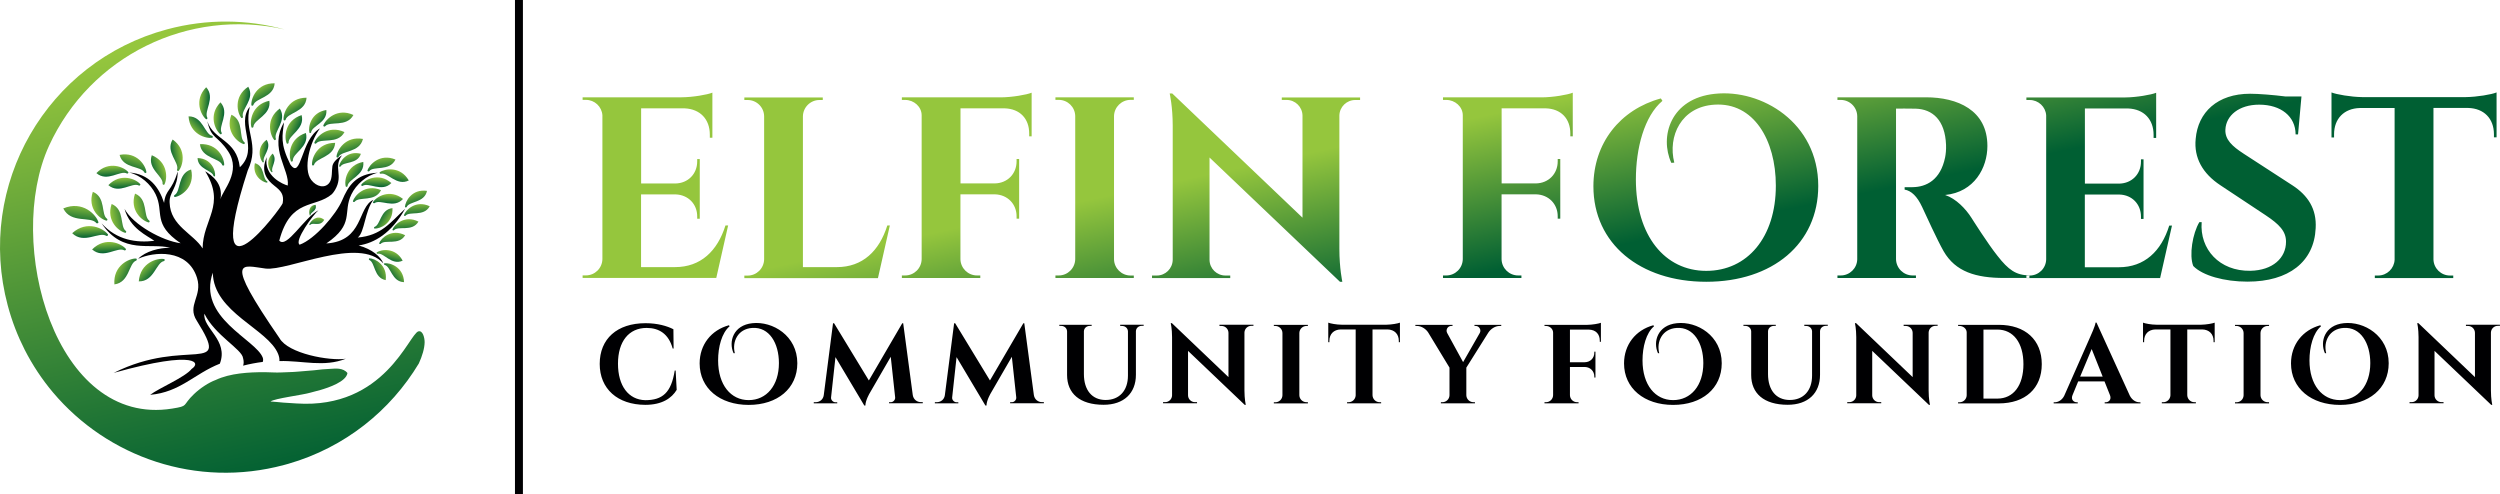
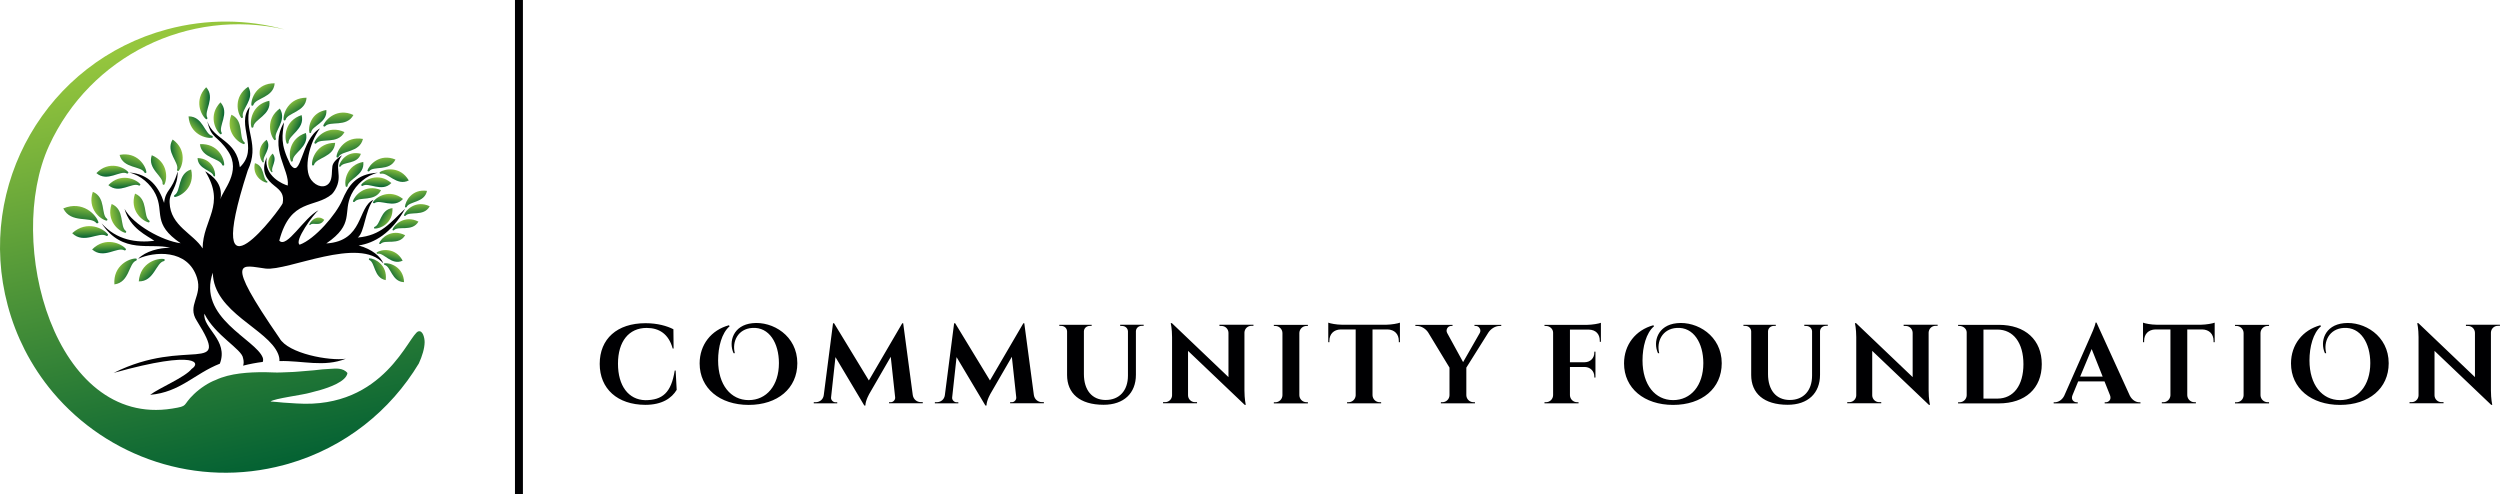
<svg xmlns="http://www.w3.org/2000/svg" xmlns:xlink="http://www.w3.org/1999/xlink" id="Layer_2" data-name="Layer 2" viewBox="0 0 380.27 75.19">
  <defs>
    <style>      .cls-1 {        fill: url(#GradientFill_1-46);      }      .cls-1, .cls-2, .cls-3, .cls-4, .cls-5, .cls-6, .cls-7, .cls-8, .cls-9, .cls-10, .cls-11, .cls-12, .cls-13, .cls-14, .cls-15, .cls-16, .cls-17, .cls-18, .cls-19, .cls-20, .cls-21, .cls-22, .cls-23, .cls-24, .cls-25, .cls-26, .cls-27, .cls-28, .cls-29, .cls-30, .cls-31, .cls-32, .cls-33, .cls-34, .cls-35, .cls-36, .cls-37, .cls-38, .cls-39, .cls-40, .cls-41, .cls-42, .cls-43, .cls-44, .cls-45, .cls-46, .cls-47, .cls-48, .cls-49, .cls-50, .cls-51, .cls-52, .cls-53, .cls-54, .cls-55, .cls-56 {        stroke-width: 0px;      }      .cls-1, .cls-2, .cls-3, .cls-4, .cls-5, .cls-6, .cls-7, .cls-8, .cls-9, .cls-10, .cls-11, .cls-12, .cls-13, .cls-14, .cls-15, .cls-16, .cls-17, .cls-18, .cls-19, .cls-20, .cls-22, .cls-23, .cls-24, .cls-25, .cls-26, .cls-27, .cls-28, .cls-29, .cls-30, .cls-31, .cls-32, .cls-33, .cls-34, .cls-35, .cls-36, .cls-37, .cls-38, .cls-39, .cls-40, .cls-41, .cls-42, .cls-43, .cls-44, .cls-45, .cls-46, .cls-47, .cls-48, .cls-49, .cls-50, .cls-51, .cls-52, .cls-53, .cls-54, .cls-55, .cls-56 {        fill-rule: evenodd;      }      .cls-2 {        fill: url(#GradientFill_1-13);      }      .cls-3 {        fill: url(#GradientFill_1-54);      }      .cls-4 {        fill: url(#GradientFill_1-27);      }      .cls-5 {        fill: url(#GradientFill_1-26);      }      .cls-6 {        fill: url(#GradientFill_1-48);      }      .cls-7 {        fill: url(#GradientFill_1-17);      }      .cls-8 {        fill: url(#GradientFill_1-6);      }      .cls-9 {        fill: url(#GradientFill_1-29);      }      .cls-10 {        fill: url(#GradientFill_1-47);      }      .cls-11 {        fill: url(#GradientFill_1-28);      }      .cls-12 {        fill: url(#GradientFill_1-42);      }      .cls-13 {        fill: url(#GradientFill_1-45);      }      .cls-14 {        fill: url(#GradientFill_1-22);      }      .cls-15 {        fill: url(#GradientFill_1-21);      }      .cls-16 {        fill: url(#GradientFill_1-10);      }      .cls-17 {        fill: url(#GradientFill_1-25);      }      .cls-18 {        fill: url(#GradientFill_1-39);      }      .cls-19 {        fill: url(#GradientFill_1-19);      }      .cls-20 {        fill: url(#GradientFill_1-9);      }      .cls-21, .cls-56 {        fill: #000002;      }      .cls-22 {        fill: url(#GradientFill_1-38);      }      .cls-23 {        fill: url(#GradientFill_1-36);      }      .cls-24 {        fill: url(#GradientFill_1-23);      }      .cls-25 {        fill: url(#GradientFill_1-20);      }      .cls-26 {        fill: url(#GradientFill_1-33);      }      .cls-27 {        fill: url(#GradientFill_1-14);      }      .cls-28 {        fill: url(#GradientFill_1-12);      }      .cls-29 {        fill: url(#GradientFill_1-16);      }      .cls-30 {        fill: url(#GradientFill_1-32);      }      .cls-31 {        fill: url(#GradientFill_1-15);      }      .cls-32 {        fill: url(#GradientFill_1-8);      }      .cls-33 {        fill: url(#GradientFill_1-37);      }      .cls-34 {        fill: url(#GradientFill_1-18);      }      .cls-35 {        fill: url(#GradientFill_1-2);      }      .cls-36 {        fill: url(#GradientFill_1-41);      }      .cls-37 {        fill: url(#GradientFill_1-53);      }      .cls-38 {        fill: url(#GradientFill_1-49);      }      .cls-39 {        fill: url(#GradientFill_1-30);      }      .cls-40 {        fill: url(#GradientFill_1-35);      }      .cls-41 {        fill: url(#GradientFill_1-34);      }      .cls-42 {        fill: url(#GradientFill_1-11);      }      .cls-43 {        fill: url(#GradientFill_1-24);      }      .cls-44 {        fill: url(#GradientFill_1-44);      }      .cls-45 {        fill: url(#GradientFill_1-43);      }      .cls-46 {        fill: url(#GradientFill_1);      }      .cls-47 {        fill: url(#GradientFill_1-51);      }      .cls-48 {        fill: url(#GradientFill_1-4);      }      .cls-49 {        fill: url(#GradientFill_1-50);      }      .cls-50 {        fill: url(#GradientFill_1-5);      }      .cls-51 {        fill: url(#GradientFill_1-3);      }      .cls-52 {        fill: url(#GradientFill_1-31);      }      .cls-53 {        fill: url(#GradientFill_1-52);      }      .cls-54 {        fill: url(#GradientFill_1-40);      }      .cls-55 {        fill: url(#GradientFill_1-7);      }    </style>
    <linearGradient id="GradientFill_1" data-name="GradientFill 1" x1="231.65" y1="16.36" x2="236.55" y2="39.39" gradientUnits="userSpaceOnUse">
      <stop offset="0" stop-color="#95c63d" />
      <stop offset="1" stop-color="#005f33" />
    </linearGradient>
    <linearGradient id="GradientFill_1-2" data-name="GradientFill 1" x1="16.78" y1="33.42" x2="19.79" y2="32.95" xlink:href="#GradientFill_1" />
    <linearGradient id="GradientFill_1-3" data-name="GradientFill 1" x1="13.92" y1="31.58" x2="16.93" y2="31.1" xlink:href="#GradientFill_1" />
    <linearGradient id="GradientFill_1-4" data-name="GradientFill 1" x1="12.53" y1="30.9" x2="12.13" y2="34.19" xlink:href="#GradientFill_1" />
    <linearGradient id="GradientFill_1-5" data-name="GradientFill 1" x1="13.67" y1="34.33" x2="13.73" y2="36.2" xlink:href="#GradientFill_1" />
    <linearGradient id="GradientFill_1-6" data-name="GradientFill 1" x1="16.52" y1="36.72" x2="16.61" y2="38.54" xlink:href="#GradientFill_1" />
    <linearGradient id="GradientFill_1-7" data-name="GradientFill 1" x1="17.69" y1="40.56" x2="20.19" y2="41.89" xlink:href="#GradientFill_1" />
    <linearGradient id="GradientFill_1-8" data-name="GradientFill 1" x1="21.94" y1="40.03" x2="23.7" y2="41.73" xlink:href="#GradientFill_1" />
    <linearGradient id="GradientFill_1-9" data-name="GradientFill 1" x1="20.34" y1="31.85" x2="23.35" y2="31.37" xlink:href="#GradientFill_1" />
    <linearGradient id="GradientFill_1-10" data-name="GradientFill 1" x1="18.86" y1="26.97" x2="18.95" y2="28.71" xlink:href="#GradientFill_1" />
    <linearGradient id="GradientFill_1-11" data-name="GradientFill 1" x1="17.04" y1="25.14" x2="17.13" y2="26.87" xlink:href="#GradientFill_1" />
    <linearGradient id="GradientFill_1-12" data-name="GradientFill 1" x1="20.71" y1="23.31" x2="19.84" y2="26.18" xlink:href="#GradientFill_1" />
    <linearGradient id="GradientFill_1-13" data-name="GradientFill 1" x1="25.18" y1="25.49" x2="23" y2="26.2" xlink:href="#GradientFill_1" />
    <linearGradient id="GradientFill_1-14" data-name="GradientFill 1" x1="27.85" y1="23.45" x2="25.85" y2="23.74" xlink:href="#GradientFill_1" />
    <linearGradient id="GradientFill_1-15" data-name="GradientFill 1" x1="29.72" y1="28.38" x2="26.86" y2="27.61" xlink:href="#GradientFill_1" />
    <linearGradient id="GradientFill_1-16" data-name="GradientFill 1" x1="33.03" y1="22.12" x2="31.73" y2="24.47" xlink:href="#GradientFill_1" />
    <linearGradient id="GradientFill_1-17" data-name="GradientFill 1" x1="29.41" y1="20.3" x2="31.11" y2="18.77" xlink:href="#GradientFill_1" />
    <linearGradient id="GradientFill_1-18" data-name="GradientFill 1" x1="30.22" y1="15.63" x2="31.94" y2="15.75" xlink:href="#GradientFill_1" />
    <linearGradient id="GradientFill_1-19" data-name="GradientFill 1" x1="32.13" y1="24.45" x2="30.97" y2="25.93" xlink:href="#GradientFill_1" />
    <linearGradient id="GradientFill_1-20" data-name="GradientFill 1" x1="32.39" y1="17.91" x2="34.11" y2="18.03" xlink:href="#GradientFill_1" />
    <linearGradient id="GradientFill_1-21" data-name="GradientFill 1" x1="34.99" y1="19.84" x2="37.89" y2="19.48" xlink:href="#GradientFill_1" />
    <linearGradient id="GradientFill_1-22" data-name="GradientFill 1" x1="35.96" y1="15.35" x2="37.94" y2="15.7" xlink:href="#GradientFill_1" />
    <linearGradient id="GradientFill_1-23" data-name="GradientFill 1" x1="39.21" y1="13.07" x2="40.63" y2="15.34" xlink:href="#GradientFill_1" />
    <linearGradient id="GradientFill_1-24" data-name="GradientFill 1" x1="38.41" y1="16.58" x2="40.36" y2="17.84" xlink:href="#GradientFill_1" />
    <linearGradient id="GradientFill_1-25" data-name="GradientFill 1" x1="40.9" y1="18.74" x2="42.85" y2="19.01" xlink:href="#GradientFill_1" />
    <linearGradient id="GradientFill_1-26" data-name="GradientFill 1" x1="44.08" y1="15.36" x2="45.48" y2="17.45" xlink:href="#GradientFill_1" />
    <linearGradient id="GradientFill_1-27" data-name="GradientFill 1" x1="43.39" y1="19.07" x2="45.46" y2="19.99" xlink:href="#GradientFill_1" />
    <linearGradient id="GradientFill_1-28" data-name="GradientFill 1" x1="44.04" y1="21.79" x2="46.11" y2="22.71" xlink:href="#GradientFill_1" />
    <linearGradient id="GradientFill_1-29" data-name="GradientFill 1" x1="51.35" y1="16.74" x2="51.55" y2="19.53" xlink:href="#GradientFill_1" />
    <linearGradient id="GradientFill_1-30" data-name="GradientFill 1" x1="50" y1="19.35" x2="50.19" y2="22.14" xlink:href="#GradientFill_1" />
    <linearGradient id="GradientFill_1-31" data-name="GradientFill 1" x1="48.44" y1="22.2" x2="49.82" y2="24.34" xlink:href="#GradientFill_1" />
    <linearGradient id="GradientFill_1-32" data-name="GradientFill 1" x1="47.39" y1="17.71" x2="48.98" y2="18.95" xlink:href="#GradientFill_1" />
    <linearGradient id="GradientFill_1-33" data-name="GradientFill 1" x1="39.37" y1="22.85" x2="40.76" y2="23.05" xlink:href="#GradientFill_1" />
    <linearGradient id="GradientFill_1-34" data-name="GradientFill 1" x1="52.68" y1="20.92" x2="53.6" y2="23.78" xlink:href="#GradientFill_1" />
    <linearGradient id="GradientFill_1-35" data-name="GradientFill 1" x1="52.94" y1="23.07" x2="53.48" y2="25.37" xlink:href="#GradientFill_1" />
    <linearGradient id="GradientFill_1-36" data-name="GradientFill 1" x1="52.83" y1="25.71" x2="54.63" y2="27.02" xlink:href="#GradientFill_1" />
    <linearGradient id="GradientFill_1-37" data-name="GradientFill 1" x1="60.21" y1="25.66" x2="59.78" y2="27.67" xlink:href="#GradientFill_1" />
    <linearGradient id="GradientFill_1-38" data-name="GradientFill 1" x1="57.86" y1="23.61" x2="58.15" y2="26.31" xlink:href="#GradientFill_1" />
    <linearGradient id="GradientFill_1-39" data-name="GradientFill 1" x1="57.27" y1="26.94" x2="57.22" y2="28.5" xlink:href="#GradientFill_1" />
    <linearGradient id="GradientFill_1-40" data-name="GradientFill 1" x1="55.66" y1="28.26" x2="55.94" y2="30.95" xlink:href="#GradientFill_1" />
    <linearGradient id="GradientFill_1-41" data-name="GradientFill 1" x1="59.05" y1="29.46" x2="58.99" y2="31.04" xlink:href="#GradientFill_1" />
    <linearGradient id="GradientFill_1-42" data-name="GradientFill 1" x1="59.53" y1="33.91" x2="57.54" y2="32.76" xlink:href="#GradientFill_1" />
    <linearGradient id="GradientFill_1-43" data-name="GradientFill 1" x1="62.78" y1="28.94" x2="63.68" y2="31.3" xlink:href="#GradientFill_1" />
    <linearGradient id="GradientFill_1-44" data-name="GradientFill 1" x1="63.3" y1="30.72" x2="63.47" y2="33.08" xlink:href="#GradientFill_1" />
    <linearGradient id="GradientFill_1-45" data-name="GradientFill 1" x1="61.6" y1="33.04" x2="61.72" y2="35.28" xlink:href="#GradientFill_1" />
    <linearGradient id="GradientFill_1-46" data-name="GradientFill 1" x1="59.58" y1="35.11" x2="59.69" y2="37.34" xlink:href="#GradientFill_1" />
    <linearGradient id="GradientFill_1-47" data-name="GradientFill 1" x1="58.84" y1="40.37" x2="56.55" y2="41.3" xlink:href="#GradientFill_1" />
    <linearGradient id="GradientFill_1-48" data-name="GradientFill 1" x1="38.75" y1="26.55" x2="40.84" y2="25.99" xlink:href="#GradientFill_1" />
    <linearGradient id="GradientFill_1-49" data-name="GradientFill 1" x1="40.73" y1="24.71" x2="41.75" y2="24.8" xlink:href="#GradientFill_1" />
    <linearGradient id="GradientFill_1-50" data-name="GradientFill 1" x1="60.95" y1="40.72" x2="59.32" y2="41.98" xlink:href="#GradientFill_1" />
    <linearGradient id="GradientFill_1-51" data-name="GradientFill 1" x1="59.54" y1="37.96" x2="59.08" y2="39.8" xlink:href="#GradientFill_1" />
    <linearGradient id="GradientFill_1-52" data-name="GradientFill 1" x1="23.86" y1="6.76" x2="38.08" y2="73.66" xlink:href="#GradientFill_1" />
    <linearGradient id="GradientFill_1-53" data-name="GradientFill 1" x1="48.21" y1="32.96" x2="48.18" y2="34.39" xlink:href="#GradientFill_1" />
    <linearGradient id="GradientFill_1-54" data-name="GradientFill 1" x1="46.96" y1="31.55" x2="47.85" y2="32.15" xlink:href="#GradientFill_1" />
  </defs>
  <g id="Layer_1-2" data-name="Layer 1">
    <g>
-       <path class="cls-46" d="M110.74,34.29h-.39c-1.22,3.89-3.76,6.34-7.68,6.34h-5.16v-11.06h5.26c1.9.06,3.29,1.47,3.28,3.36v.34h.39s0-9.07,0-9.07h-.39v.35c0,1.91-1.4,3.33-3.32,3.36h-5.21v-11.43h6.61c2.36.1,3.84,1.64,3.84,4.01v.46h.39s0-6.86,0-6.86c-.73.31-2.99.7-4.69.71h-15.05v.39h.5c1.33,0,2.42,1.03,2.51,2.34v21.89c-.03,1.37-1.14,2.47-2.51,2.47h-.5v.39s20.33,0,20.33,0l1.81-8.01h0ZM135.36,34.29h-.39c-1.22,3.89-3.76,6.34-7.68,6.34h-5.16v-22.95c.03-1.37,1.15-2.47,2.52-2.47h.5v-.39s-11.93,0-11.93,0v.39h.5c1.37,0,2.49,1.1,2.51,2.47v21.77c-.03,1.37-1.14,2.47-2.51,2.47h-.5v.39s20.32,0,20.32,0l1.81-8.01h0ZM156.92,20.76v-6.66c-.73.31-2.99.7-4.69.71h-15.05v.39h.5c1.33,0,2.51,1.03,2.51,2.34v21.89c-.03,1.37-1.14,2.47-2.51,2.47h-.5v.39s11.93,0,11.93,0v-.39h-.5c-1.37,0-2.49-1.1-2.52-2.47v-9.87h5.26c1.9.06,3.29,1.47,3.28,3.36v.34h.39s0-9.07,0-9.07h-.39v.35c0,1.91-1.4,3.33-3.32,3.36h-5.21v-11.42h6.72c2.3.07,3.74,1.55,3.73,3.85v.41h.39ZM172.46,41.91h-.49c-1.37,0-2.49-1.1-2.52-2.47v-21.8c.04-1.35,1.15-2.45,2.52-2.45h.49v-.39s-11.92,0-11.92,0v.39h.5c1.37,0,2.48,1.09,2.51,2.45v21.79c-.03,1.37-1.14,2.47-2.51,2.47h-.5v.39s11.92,0,11.92,0v-.39h0ZM194.97,14.81v.39h.73c1.32,0,2.4,1.06,2.42,2.38v15.53l-19.81-18.89h-.39s.46,1.99.46,4.91v20.4c-.03,1.32-1.1,2.38-2.42,2.38h-.73v.39s11.9,0,11.9,0v-.39h-.73c-1.32,0-2.4-1.05-2.42-2.37v-15.58l19.84,18.9h.36s-.45-2.05-.45-5.01v-20.3c.04-1.3,1.11-2.34,2.42-2.34h.73v-.39s-11.91,0-11.91,0h0ZM239.23,20.76v-6.66c-.73.31-2.99.7-4.69.71h-15.05v.39h.5c1.33,0,2.51,1.03,2.51,2.34v21.89c-.03,1.37-1.14,2.47-2.51,2.47h-.5v.39s11.93,0,11.93,0v-.39h-.5c-1.37,0-2.49-1.1-2.52-2.47v-9.87h5.26c1.9.06,3.29,1.47,3.28,3.36v.34h.39s0-9.07,0-9.07h-.39v.35c0,1.91-1.4,3.33-3.32,3.36h-5.21v-11.42h6.72c2.3.07,3.74,1.55,3.73,3.85v.41h.39ZM279.49,14.81v.39h.5c1.37,0,2.49,1.1,2.51,2.47v21.78c-.03,1.36-1.15,2.45-2.51,2.45h-.5v.39s11.94,0,11.94,0v-.39h-.5c-1.38,0-2.5-1.1-2.53-2.47v-22.91c.5.01,1.94-.03,2.98.01,2.59.07,4.48,1.75,4.63,5.5.03.79-.05,1.42-.14,1.9-.7,3.44-2.85,4.52-4.96,4.54h-1.2v.37c1.02.18,1.9,1.01,2.66,2.64.55,1.18,2.32,5.07,3.27,6.73,1.81,3.14,4.93,4.07,9.22,4.07h3.83v-.39c-2.05-.03-3.17-.82-4.86-2.98-1.48-1.85-3.83-5.58-3.95-5.77-.87-1.37-2.35-2.93-4.01-3.48,4.46-.44,6.43-4.16,6.43-7.46,0-5.47-4.58-7.4-9.34-7.4h-13.48ZM330.38,34.29l-1.81,8.01h-20.34v-.39h.5c1.37,0,2.49-1.1,2.51-2.47v-21.89c-.08-1.31-1.18-2.34-2.51-2.34h-.5v-.39s15.05,0,15.05,0c1.7-.01,3.96-.41,4.69-.71v6.87h-.39v-.47c0-2.36-1.48-3.91-3.84-4.01h-6.61v11.43h5.21c1.92-.03,3.33-1.45,3.32-3.36v-.34h.39s0,9.07,0,9.07h-.39v-.35c0-1.9-1.37-3.31-3.28-3.36h-5.26v11.06h5.16c3.92,0,6.47-2.44,7.68-6.34h.39ZM341.24,23.35c-1.65-1.07-2.83-2.11-2.74-3.65.1-2.11,2.05-3.78,5.14-3.78,3.32,0,5.53,1.79,5.54,4.52h.37l.52-5.77h-2.47c-1.79-.23-4.08-.41-5.35-.41-4.95,0-7.93,2.81-8.27,6.87-.29,2.87,1.05,5.26,3.76,7.05l6.85,4.54c2.11,1.4,3.14,2.46,3.13,4.06,0,2.45-2.01,4.35-5.43,4.41-4.71.08-7.72-3.3-7.4-7.4h-.35c-1.03,1.71-1.58,5.03-.93,6.67,1.43,1.47,4.73,2.38,8.25,2.38,6.28,0,10.14-3.02,10.37-8.13.17-2.94-1.19-4.99-3.52-6.51l-7.49-4.86h0ZM379.74,14.06c-.73.31-2.96.69-4.66.71h-15.79c-1.69-.02-3.93-.41-4.65-.71v6.85h.39v-.47c0-2.39,1.52-3.95,3.93-4.01h5.28v23.08c-.06,1.33-1.16,2.4-2.51,2.4h-.5v.39s11.93,0,11.93,0v-.39h-.5c-1.36,0-2.47-1.09-2.51-2.44v-23.05h5.27c2.41.06,3.93,1.61,3.93,4.01v.46h.4s0-6.84,0-6.84h0ZM254.67,24.73c-1.01-3.99,1.03-8.5,6.12-8.81,5.93-.38,9.33,5.34,9.33,12.32,0,7.87-4.34,12.96-10.59,12.96s-10.7-5.29-10.7-13.91c0-4.73,1.27-9.62,4.04-11.95l-.24-.37c-6.21,1.7-10.26,6.81-10.26,13.37,0,8.71,7.08,14.52,17.16,14.52s17.04-5.78,17.04-14.58c0-9.65-8.66-14.77-15.73-14.01-6.74.69-8.44,6.51-6.62,10.5l.44-.03Z" />
      <path class="cls-56" d="M102.63,56.37c-.53,3.36-1.86,4.5-4.49,4.5-2.54-.07-4.14-2.17-4.14-5.55s1.65-5.44,4.36-5.44c1.88,0,3.34.89,3.96,3.13h.14l-.03-2.93c-.97-.5-2.43-.92-4.24-.92-4.33,0-6.97,2.38-6.97,6.19s2.73,6.21,6.92,6.23c2.58,0,4.03-1.02,4.79-2.28l-.16-2.94h-.14ZM137.4,49.17h-.16l-5.08,8.7-5.29-8.7h-.16l-1.41,10.94c-.09.67-.63,1.07-1.25,1.07h-.27v.17h3.57v-.16h-.27c-.37,0-.71-.36-.67-.73l.67-6.14,4.39,7.37h.16c.02-.83.66-1.89.66-1.89l3.2-5.53.67,6.18c.04.37-.3.73-.66.73h-.27v.16h5.13v-.17h-.27c-.61,0-1.14-.4-1.25-1.07l-1.46-10.94h0ZM155.82,49.17h-.16l-5.08,8.7-5.29-8.7h-.16l-1.41,10.94c-.09.67-.63,1.07-1.25,1.07h-.27v.17h3.57v-.16h-.27c-.37,0-.71-.36-.67-.73l.67-6.14,4.39,7.37h.16c.02-.83.66-1.89.66-1.89l3.2-5.53.67,6.18c.04.37-.3.73-.66.73h-.27v.16h5.13v-.17h-.27c-.61,0-1.14-.4-1.25-1.07l-1.46-10.94h0ZM170.39,49.41v.17h.28c.49,0,.88.34.9.82v6.73c0,2.29-1.31,3.71-3.39,3.71s-3.31-1.51-3.31-3.94v-6.51c.02-.48.41-.82.9-.82h.28v-.17h-4.92v.17h.28c.49,0,.89.35.9.84v6.63c0,2.78,1.91,4.53,5.56,4.53,3.07,0,4.91-1.76,4.91-4.56v-6.65c.03-.47.42-.8.9-.8h.28v-.17h-3.57ZM185.49,49.41v.17h.32c.57,0,1.04.46,1.05,1.04v6.74l-8.61-8.21h-.17s.2.86.2,2.13v8.86c-.01.57-.48,1.03-1.05,1.03h-.32v.17s5.17,0,5.17,0v-.17h-.32c-.57,0-1.04-.46-1.05-1.03v-6.77l8.62,8.21h.16s-.2-.89-.2-2.18v-8.82c.02-.57.48-1.02,1.05-1.02h.32v-.17s-5.17,0-5.17,0h0ZM198.94,61.18h-.21c-.6,0-1.08-.48-1.09-1.07v-9.47c.02-.59.5-1.06,1.09-1.06h.21v-.17s-5.18,0-5.18,0v.17h.22c.59,0,1.08.48,1.09,1.07v9.47c-.01.59-.49,1.07-1.09,1.07h-.22v.17s5.18,0,5.18,0v-.17h0ZM212.94,49.08c-.32.13-1.29.3-2.02.31h-6.86c-.73,0-1.71-.18-2.02-.31v2.97h.17v-.2c0-1.04.66-1.71,1.71-1.74h2.29v10.03c-.03.58-.5,1.04-1.09,1.04h-.22v.17s5.18,0,5.18,0v-.17h-.22c-.59,0-1.07-.47-1.09-1.06v-10.01h2.29c1.05.03,1.71.7,1.71,1.74v.2h.17s0-2.97,0-2.97h0ZM224.28,49.41v.17h.21c.47,0,.87.57.6,1.06l-2.54,4.44-2.43-4.44c-.25-.48.1-1.06.6-1.06h.22v-.17h-5.65v.17h.24c.69,0,1.36.46,1.7.98l3.25,5.36v4.2c-.01.59-.5,1.06-1.09,1.06h-.22v.17s5.18,0,5.18,0v-.17h-.22c-.6,0-1.08-.48-1.09-1.07v-4.19l3.36-5.35c.35-.52,1-.99,1.71-.99h.24v-.17h-4.07ZM243.51,51.99v-2.89c-.32.13-1.3.3-2.04.31h-6.54v.17h.22c.58,0,1.09.45,1.09,1.02v9.51c-.01.59-.49,1.07-1.09,1.07h-.22v.17s5.18,0,5.18,0v-.17h-.22c-.6,0-1.08-.48-1.09-1.07v-4.29h2.28c.83.03,1.43.64,1.43,1.46v.15h.17s0-3.94,0-3.94h-.17v.15c0,.83-.61,1.45-1.45,1.46h-2.26v-4.96h2.92c1,.03,1.62.67,1.62,1.67v.18h.17ZM274.45,49.41v.17h.28c.49,0,.88.34.9.82v6.73c0,2.29-1.31,3.71-3.39,3.71s-3.31-1.51-3.31-3.94v-6.51c.02-.48.41-.82.9-.82h.28v-.17h-4.92v.17h.28c.49,0,.89.35.9.84v6.63c0,2.78,1.91,4.53,5.56,4.53,3.07,0,4.91-1.76,4.91-4.56v-6.65c.03-.47.42-.8.9-.8h.28v-.17h-3.57ZM289.56,49.41v.17h.32c.57,0,1.04.46,1.05,1.04v6.74l-8.61-8.21h-.17s.2.86.2,2.13v8.86c-.01.57-.48,1.03-1.05,1.03h-.32v.17s5.17,0,5.17,0v-.17h-.32c-.57,0-1.04-.46-1.05-1.03v-6.77l8.62,8.21h.16s-.2-.89-.2-2.18v-8.82c.02-.57.48-1.02,1.05-1.02h.32v-.17s-5.17,0-5.17,0h0ZM297.84,49.41v.17h.22c.56,0,1.09.43,1.09.98v9.56c-.01.59-.5,1.07-1.09,1.07h-.22v.17s6.19,0,6.19,0c4.03,0,6.54-2.28,6.54-5.97s-2.51-5.98-6.54-5.98h-6.19ZM301.7,50.13h2.11c2.44,0,3.97,2.01,3.97,5.26s-1.52,5.24-3.97,5.24h-2.11v-10.5h0ZM318.9,49.07h-.15c-.04.49-.72,1.97-.84,2.24l-3.94,8.92c-.36.68-.95.96-1.44.96h-.15v.17h3.66v-.17h-.15c-.44,0-.93-.39-.65-1.07l.87-2.11h4l.84,2.11c.26.68-.22,1.07-.66,1.07h-.15v.17h5.44v-.17h-.15c-.5,0-1.09-.29-1.46-.99l-5.07-11.12h0ZM316.41,57.28l1.75-4.19,1.67,4.19h-3.42ZM336.87,49.08c-.32.13-1.29.3-2.02.31h-6.86c-.73,0-1.71-.18-2.02-.31v2.97h.17v-.2c0-1.04.66-1.71,1.71-1.74h2.29v10.03c-.03.58-.5,1.04-1.09,1.04h-.22v.17s5.18,0,5.18,0v-.17h-.22c-.59,0-1.07-.47-1.09-1.06v-10.01h2.29c1.05.03,1.71.7,1.71,1.74v.2h.17s0-2.97,0-2.97h0ZM345.14,61.18h-.21c-.6,0-1.08-.48-1.09-1.07v-9.47c.02-.59.5-1.06,1.09-1.06h.21v-.17s-5.18,0-5.18,0v.17h.22c.59,0,1.08.48,1.09,1.07v9.47c-.01.59-.49,1.07-1.09,1.07h-.22v.17s5.18,0,5.18,0v-.17h0ZM375.09,49.41v.17h.32c.57,0,1.04.46,1.05,1.04v6.74l-8.61-8.21h-.17s.2.86.2,2.13v8.86c-.01.57-.48,1.03-1.05,1.03h-.32v.17s5.17,0,5.17,0v-.17h-.32c-.57,0-1.04-.46-1.05-1.03v-6.77l8.62,8.21h.16s-.2-.89-.2-2.18v-8.82c.02-.57.48-1.02,1.05-1.02h.32v-.17s-5.17,0-5.17,0h0ZM111.77,53.71c-.44-1.73.45-3.69,2.66-3.83,2.58-.17,4.05,2.32,4.05,5.35,0,3.42-1.89,5.63-4.6,5.63s-4.65-2.3-4.65-6.04c0-2.05.55-4.18,1.75-5.19l-.1-.16c-2.7.74-4.46,2.96-4.46,5.81,0,3.78,3.07,6.31,7.46,6.31s7.4-2.51,7.4-6.34c0-4.19-3.76-6.42-6.83-6.09-2.93.3-3.66,2.83-2.87,4.56h.19ZM252.38,53.71c-.44-1.73.45-3.69,2.66-3.83,2.58-.17,4.05,2.32,4.05,5.35,0,3.42-1.89,5.63-4.6,5.63s-4.65-2.3-4.65-6.04c0-2.05.55-4.18,1.75-5.19l-.1-.16c-2.7.74-4.46,2.96-4.46,5.81,0,3.78,3.07,6.31,7.46,6.31s7.4-2.51,7.4-6.34c0-4.19-3.76-6.42-6.83-6.09-2.93.3-3.66,2.83-2.87,4.56h.19ZM353.83,53.71c-.44-1.73.45-3.69,2.66-3.83,2.58-.17,4.05,2.32,4.05,5.35,0,3.42-1.89,5.63-4.6,5.63s-4.65-2.3-4.65-6.04c0-2.05.55-4.18,1.75-5.19l-.1-.16c-2.7.74-4.46,2.96-4.46,5.81,0,3.78,3.07,6.31,7.46,6.31s7.4-2.51,7.4-6.34c0-4.19-3.76-6.42-6.83-6.09-2.93.3-3.66,2.83-2.87,4.56h.19Z" />
      <rect class="cls-21" x="78.33" width="1.21" height="75.19" />
      <g>
        <path class="cls-35" d="M16.98,31.03c-.88,2.58,1.14,4.2,2.1,4.39.13-.03.15-.23.07-.28-.97-.66-.13-3.27-2.17-4.11Z" />
        <path class="cls-51" d="M14.12,29.18c-.88,2.58,1.14,4.2,2.1,4.39.13-.03.15-.23.07-.28-.97-.66-.13-3.27-2.17-4.11Z" />
        <path class="cls-48" d="M9.63,31.7c2.97-1.25,5.04,1,5.35,2.12-.03.16-.26.19-.32.11-.86-1.09-3.87.12-5.03-2.22Z" />
        <path class="cls-50" d="M10.98,35.47c2.27-2.06,4.83-.69,5.46.21.03.15-.17.25-.26.2-1.11-.71-3.43,1.32-5.2-.41Z" />
        <path class="cls-8" d="M14.01,37.94c2.04-2.04,4.52-.87,5.15-.06.03.14-.15.25-.23.2-1.08-.61-3.17,1.4-4.92-.14Z" />
        <path class="cls-55" d="M17.4,43.26c-.22-2.88,2.28-3.99,3.32-3.94.13.07.09.27,0,.31-1.17.42-1,3.32-3.32,3.63Z" />
        <path class="cls-32" d="M21.11,42.8c.22-2.88,2.86-3.6,3.88-3.39.12.09.05.28-.05.3-1.22.23-1.49,3.13-3.83,3.09Z" />
        <path class="cls-20" d="M20.54,29.45c-.88,2.58,1.14,4.2,2.1,4.39.13-.03.15-.23.07-.28-.97-.66-.13-3.27-2.17-4.11Z" />
        <path class="cls-16" d="M16.48,28.16c1.9-1.96,4.26-.9,4.87-.13.03.13-.13.24-.22.19-1.03-.56-2.97,1.38-4.65-.06Z" />
        <path class="cls-42" d="M14.66,26.33c1.9-1.96,4.26-.9,4.87-.13.03.13-.13.24-.22.19-1.03-.56-2.97,1.38-4.65-.06Z" />
        <path class="cls-28" d="M18.19,23.56c2.67-.53,4.01,1.68,4.08,2.66-.05.13-.24.12-.29.03-.52-1.05-3.23-.56-3.79-2.69Z" />
        <path class="cls-2" d="M23.09,23.61c2.52,1.05,2.39,3.63,1.9,4.48-.11.08-.27-.04-.26-.13.15-1.16-2.37-2.26-1.64-4.35Z" />
        <path class="cls-27" d="M26.26,21.22c2.23,1.57,1.55,4.06.89,4.79-.13.05-.25-.1-.22-.19.4-1.1-1.82-2.72-.67-4.6Z" />
        <path class="cls-31" d="M29.07,25.78c.64,2.65-1.52,4.08-2.49,4.19-.13-.04-.13-.24-.04-.29,1.03-.57.42-3.25,2.53-3.9Z" />
        <path class="cls-29" d="M30.41,21.93c2.72-.17,3.75,2.2,3.69,3.18-.07.12-.26.08-.29,0-.38-1.11-3.12-.98-3.4-3.17Z" />
        <path class="cls-7" d="M28.68,17.71c.18,2.72,2.67,3.43,3.63,3.24.11-.08.05-.27-.04-.29-1.15-.23-1.38-2.97-3.59-2.96Z" />
        <path class="cls-34" d="M31.36,13.27c-1.91,1.95-.78,4.28,0,4.87.13.03.23-.14.18-.22-.59-1.01,1.29-3.01-.18-4.65Z" />
        <path class="cls-19" d="M30.05,24.04c2.14.06,2.78,1.99,2.66,2.74-.06.09-.21.05-.23-.02-.22-.89-2.37-.99-2.43-2.72Z" />
        <path class="cls-25" d="M33.54,15.56c-1.91,1.95-.78,4.28,0,4.87.13.03.23-.14.18-.22-.59-1.01,1.29-3.01-.19-4.65Z" />
        <path class="cls-15" d="M35.2,17.45c-.99,2.54.96,4.24,1.91,4.48.13-.03.16-.22.08-.28-.94-.7.01-3.28-1.99-4.2Z" />
        <path class="cls-14" d="M37.76,13.19c-2.28,1.5-1.68,4.01-1.04,4.76.12.06.26-.09.23-.18-.36-1.12,1.91-2.66.81-4.58Z" />
        <path class="cls-24" d="M41.78,12.67c-2.73-.05-3.65,2.37-3.54,3.34.07.12.26.07.29-.02.33-1.12,3.08-1.12,3.25-3.32Z" />
        <path class="cls-43" d="M40.96,15.33c-2.67.56-3.02,3.13-2.7,4.05.1.1.27.01.28-.08.07-1.17,2.75-1.78,2.43-3.97Z" />
        <path class="cls-17" d="M42.56,16.51c-2.21,1.6-1.49,4.09-.82,4.8.13.05.25-.1.22-.19-.41-1.1,1.78-2.75.6-4.61Z" />
        <path class="cls-5" d="M46.63,14.86c-2.73-.01-3.61,2.42-3.49,3.39.07.12.26.07.29-.02.31-1.13,3.06-1.17,3.2-3.37Z" />
        <path class="cls-4" d="M45.87,17.51c-2.59.84-2.67,3.43-2.25,4.32.11.09.27-.02.27-.11-.06-1.17,2.54-2.07,1.99-4.2Z" />
        <path class="cls-11" d="M46.52,20.23c-2.59.84-2.67,3.43-2.25,4.32.11.09.27-.02.27-.11-.06-1.17,2.54-2.07,1.99-4.2Z" />
        <path class="cls-9" d="M53.76,17.49c-2.47-1.15-4.29.7-4.59,1.63.02.13.21.17.27.1.76-.9,3.27.21,4.32-1.73Z" />
        <path class="cls-39" d="M52.4,20.09c-2.47-1.15-4.29.7-4.59,1.63.02.14.21.17.27.1.76-.9,3.27.21,4.32-1.73Z" />
        <path class="cls-52" d="M50.98,21.73c-2.73-.03-3.63,2.4-3.51,3.37.07.12.26.07.29-.02.32-1.13,3.07-1.15,3.22-3.35Z" />
        <path class="cls-30" d="M49.64,16.73c-2.39.38-2.81,2.64-2.57,3.47.08.09.24.02.25-.06.11-1.03,2.51-1.46,2.32-3.41Z" />
        <path class="cls-26" d="M40.56,21.26c-1.58,1.14-1.07,2.93-.59,3.44.09.04.18-.07.16-.13-.3-.79,1.28-1.97.43-3.3Z" />
        <path class="cls-41" d="M55.2,21.13c-2.68-.48-3.98,1.76-4.02,2.74.05.13.25.11.29.03.5-1.06,3.22-.62,3.74-2.77Z" />
        <path class="cls-40" d="M54.89,23.39c-2.06-.54-3.21,1.13-3.31,1.89.03.1.19.1.22.04.46-.79,2.55-.28,3.09-1.92Z" />
        <path class="cls-23" d="M55.26,24.63c-2.53.46-2.94,2.87-2.66,3.75.09.09.26.02.26-.07.1-1.1,2.64-1.61,2.4-3.68Z" />
        <path class="cls-33" d="M62.18,27.45c-1.29-2.23-3.69-1.8-4.43-1.24-.06.11.07.25.16.22,1.07-.28,2.41,1.94,4.27,1.02Z" />
        <path class="cls-22" d="M60.16,24.27c-2.37-1-4.03.8-4.27,1.69.02.13.2.15.26.08.68-.87,3.09.09,4.01-1.78Z" />
        <path class="cls-18" d="M59.53,27.84c-1.94-1.69-4.08-.5-4.59.27-.02.13.15.21.22.16.92-.61,2.91,1.05,4.37-.43Z" />
        <path class="cls-54" d="M57.96,28.92c-2.37-1-4.03.8-4.28,1.69.02.13.2.15.26.08.68-.87,3.09.09,4.02-1.77Z" />
        <path class="cls-36" d="M61.3,30.26c-2.02-1.6-4.1-.31-4.57.49-.01.13.16.2.23.15.89-.66,2.95.91,4.34-.64Z" />
        <path class="cls-12" d="M59.7,31.66c.12,2.32-1.91,3.17-2.74,3.11-.1-.06-.07-.22,0-.25.95-.31.87-2.65,2.73-2.86Z" />
        <path class="cls-45" d="M64.95,29.03c-2.3-.33-3.33,1.61-3.35,2.45.05.11.21.09.25.01.4-.91,2.72-.62,3.1-2.46Z" />
        <path class="cls-44" d="M65.36,31.37c-2.1-.99-3.66.56-3.92,1.36.01.12.18.15.23.09.65-.76,2.78.2,3.69-1.44Z" />
        <path class="cls-13" d="M63.65,33.71c-2.06-1.06-3.68.44-3.96,1.22.01.12.17.15.23.09.68-.73,2.77.3,3.73-1.31Z" />
        <path class="cls-1" d="M61.63,35.78c-2.06-1.06-3.68.44-3.96,1.22.01.12.17.15.23.09.68-.73,2.77.3,3.73-1.31Z" />
        <path class="cls-10" d="M58.67,42.6c.3-2.3-1.66-3.31-2.49-3.31-.1.05-.09.21-.01.25.92.39.66,2.71,2.5,3.07Z" />
        <path class="cls-6" d="M38.77,24.82c-.43,1.91,1.14,2.9,1.84,2.97.09-.03.09-.17.03-.21-.74-.39-.34-2.32-1.86-2.76Z" />
        <path class="cls-38" d="M41.48,23.35c-1.17,1.08-.59,2.48-.15,2.85.08.02.14-.08.11-.12-.32-.61.85-1.72.03-2.72Z" />
        <path class="cls-49" d="M61.46,42.92c-.07-2.32-2.16-3-2.99-2.87-.1.06-.05.23.03.24.97.23,1.08,2.57,2.96,2.63Z" />
        <path class="cls-47" d="M61.25,39.65c-1.09-2.05-3.27-1.74-3.95-1.26-.06.1.05.22.13.21.97-.22,2.1,1.83,3.82,1.05Z" />
        <path class="cls-53" d="M7.46,22.17C13.71,8.54,28.67,1.16,43.29,4.48c-5.66-1.54-11.78-1.65-17.86-.02C7.13,9.36-3.73,28.17,1.18,46.47c.63,2.37,1.5,4.61,2.57,6.72,1.2,2.35,2.65,4.53,4.31,6.5,8.31,9.86,21.85,14.6,35.13,11.04.22-.06.44-.12.66-.18,8.63-2.49,15.55-8.1,19.86-15.27.51-1.12.87-2.28.88-3.24,0-.64-.27-1.81-.94-1.64-1.43.36-5.1,11.85-18.53,10.97-.68-.04-1.38-.08-2.03-.13-.71-.05-1.33-.15-1.94-.17.61-.47,4.91-.99,6.09-1.35l1.53-.41c1.21-.35,3.9-1.26,4.08-2.57-.67-.83-1.83-.68-2.53-.64-.81.04-1.69.1-2.52.22l-2.52.21c-.8.08-1.65.07-2.48.12-.87.05-1.75-.04-2.54-.04-2.37,0-5.24.14-7.46,1.19-1.04.38-2.34,1.23-3.29,2.14-1.9,1.81-.71,1.79-3.33,2.21C8.39,65.02.69,36.95,7.46,22.17Z" />
        <path class="cls-56" d="M32.37,41.48c.1,6.07,8.4,8.52,9.94,12.37.16.41.22.76.19,1.07,3.56-.09,6.72.98,10.1-.35-2.45.36-8.77-.77-10.09-3.14-8.67-12.59-5.71-11.02-2.11-10.58,3.4.41,14.28-4.99,17.92-.77-.4-1.03-1.72-2.19-3.77-2.74,2.36-.36,4.97-1.82,7.07-5.58-2.27,2.11-3.61,4.06-7.2,4.37,1.05-.78,1.07-4.05,2.38-5.74-2.45,1.11-1.45,6.29-7.17,6.64,4.37-2.98,2.46-4.68,3.82-7.47.72-1.49,2.27-2.89,4.03-3.29-3.37.16-4.52,2.05-5.44,4.21-.9,2.11-4.12,5.89-6.46,6.74-.89-.54,2.11-4.65,2.86-5.23-2.21,1.11-4.82,5.88-5.96,4.61,1.73-6.53,5.43-4.87,8.01-7.07.18-.19.34-.41.48-.65,1.31-2.24-.33-3.41,1.05-5.26-1.05.69-1.38,1.21-1.46,1.66-.12.65.03,1.86-.46,2.52-.66.9-1.96.62-2.76-.43-1.26-1.67-.26-5.72,1.34-7.85-2.99,1.74-2.8,7.9-4.51,5.51-1.61-3.23-1.21-4.4-.97-6.42-2.33,4.01.88,7.18.57,9.61-.64-.14-3.72-1.45-3.19-4.31-1.01,2.25.09,3.5,1.14,4.33.98.77,1.52,1.31,1.28,2.67-.1.56-12.5,17.23-5.32-4.97,1.9-4.08-.63-5.89.32-9.71-2.19,2.74,1.53,6.34-1.52,9.21-.5-4.26-3.96-4.04-4.95-7,.63,2.76,1.52,2.1,3.17,4.58,2.08,3.13-.88,5.96-1.17,7.3.46-2.45-1.35-3.66-2.32-4.27,3.21,5.14-.36,7.31-.39,11.74-1.38-2.24-4.91-3.41-5.02-6.97-.1-1.56,1.26-2.27,1.23-4.74-.92,3.11-1.82,2.63-2.07,4.78-.77-2.38-2.26-4.42-5.33-4.62,1.76.39,3.31,1.8,4.03,3.29,1.36,2.79-.55,4.5,3.82,7.47-2.8-.37-7.21-2.8-8.54-5.23.86,3.02,3.48,4.08,4.54,4.86-2.71.33-5.7-.07-8.03-2.66,3.23,4.82,7.43,2.91,10.44,3.72-1.6-.02-3.76.51-4.88,1.68,2.33-1.1,7.56-1.59,8.96,2.9.87,2.8-1.58,4.15-.03,6.53,5.34,8.54-1.54,2.36-12.65,7.92,6.47-1.81,9.83-2.16,11.35-1.94,1.38.2,1.23.87.51,1.34-1.02,1.28-4.96,2.9-6.31,3.94,4.59-.41,6.69-3.19,10.6-4.74,1.37-3.56-2.64-5.42-2.35-7.6,1.62,3.29,5.73,5.41,5.88,6.75.13.47.12.84.01,1.15.98-.25,1.98-.44,2.99-.57.07-.21.07-.42,0-.64-1.03-2.79-10.06-6.1-7.58-12.99Z" />
        <path class="cls-37" d="M49.32,33.44c-1.05-.89-2.05.14-2.27.7,0,.09.08.12.12.08.43-.51,1.5.36,2.15-.79Z" />
-         <path class="cls-3" d="M48.01,31.16c-1.06.06-1.07,1.16-.89,1.59.04.05.11.02.11-.02-.03-.51,1.03-.59.78-1.57Z" />
      </g>
    </g>
  </g>
</svg>